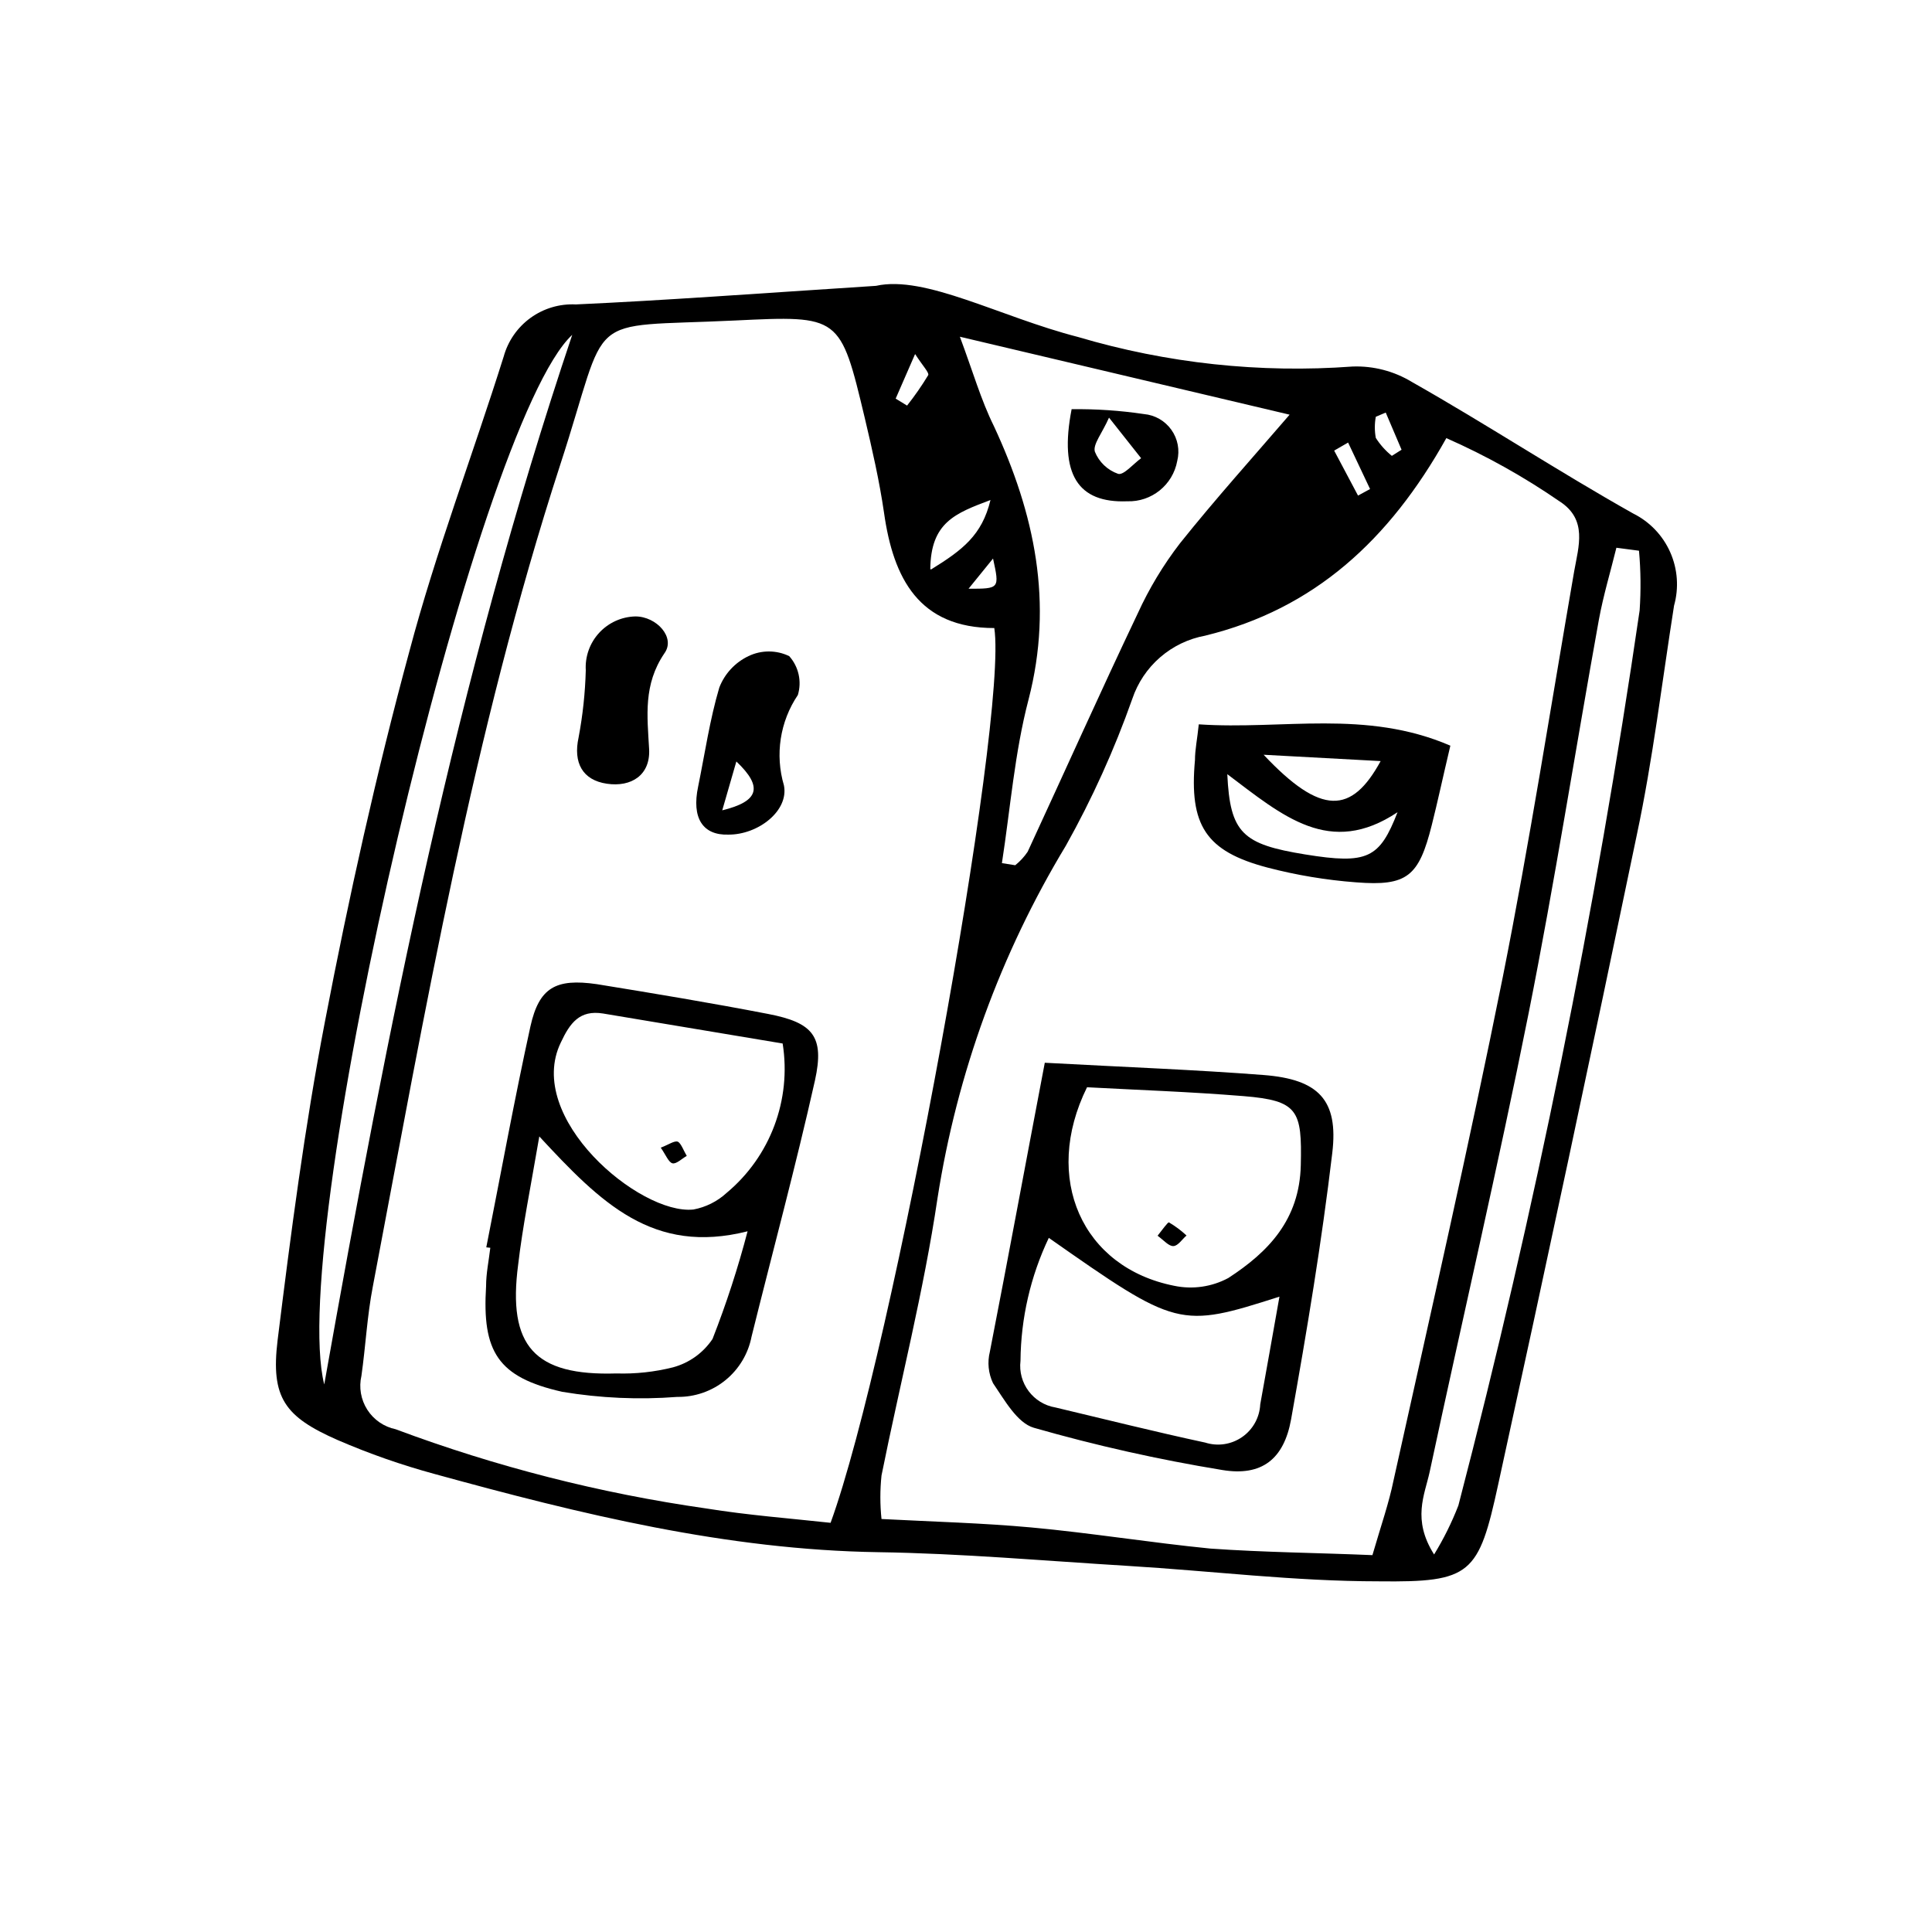
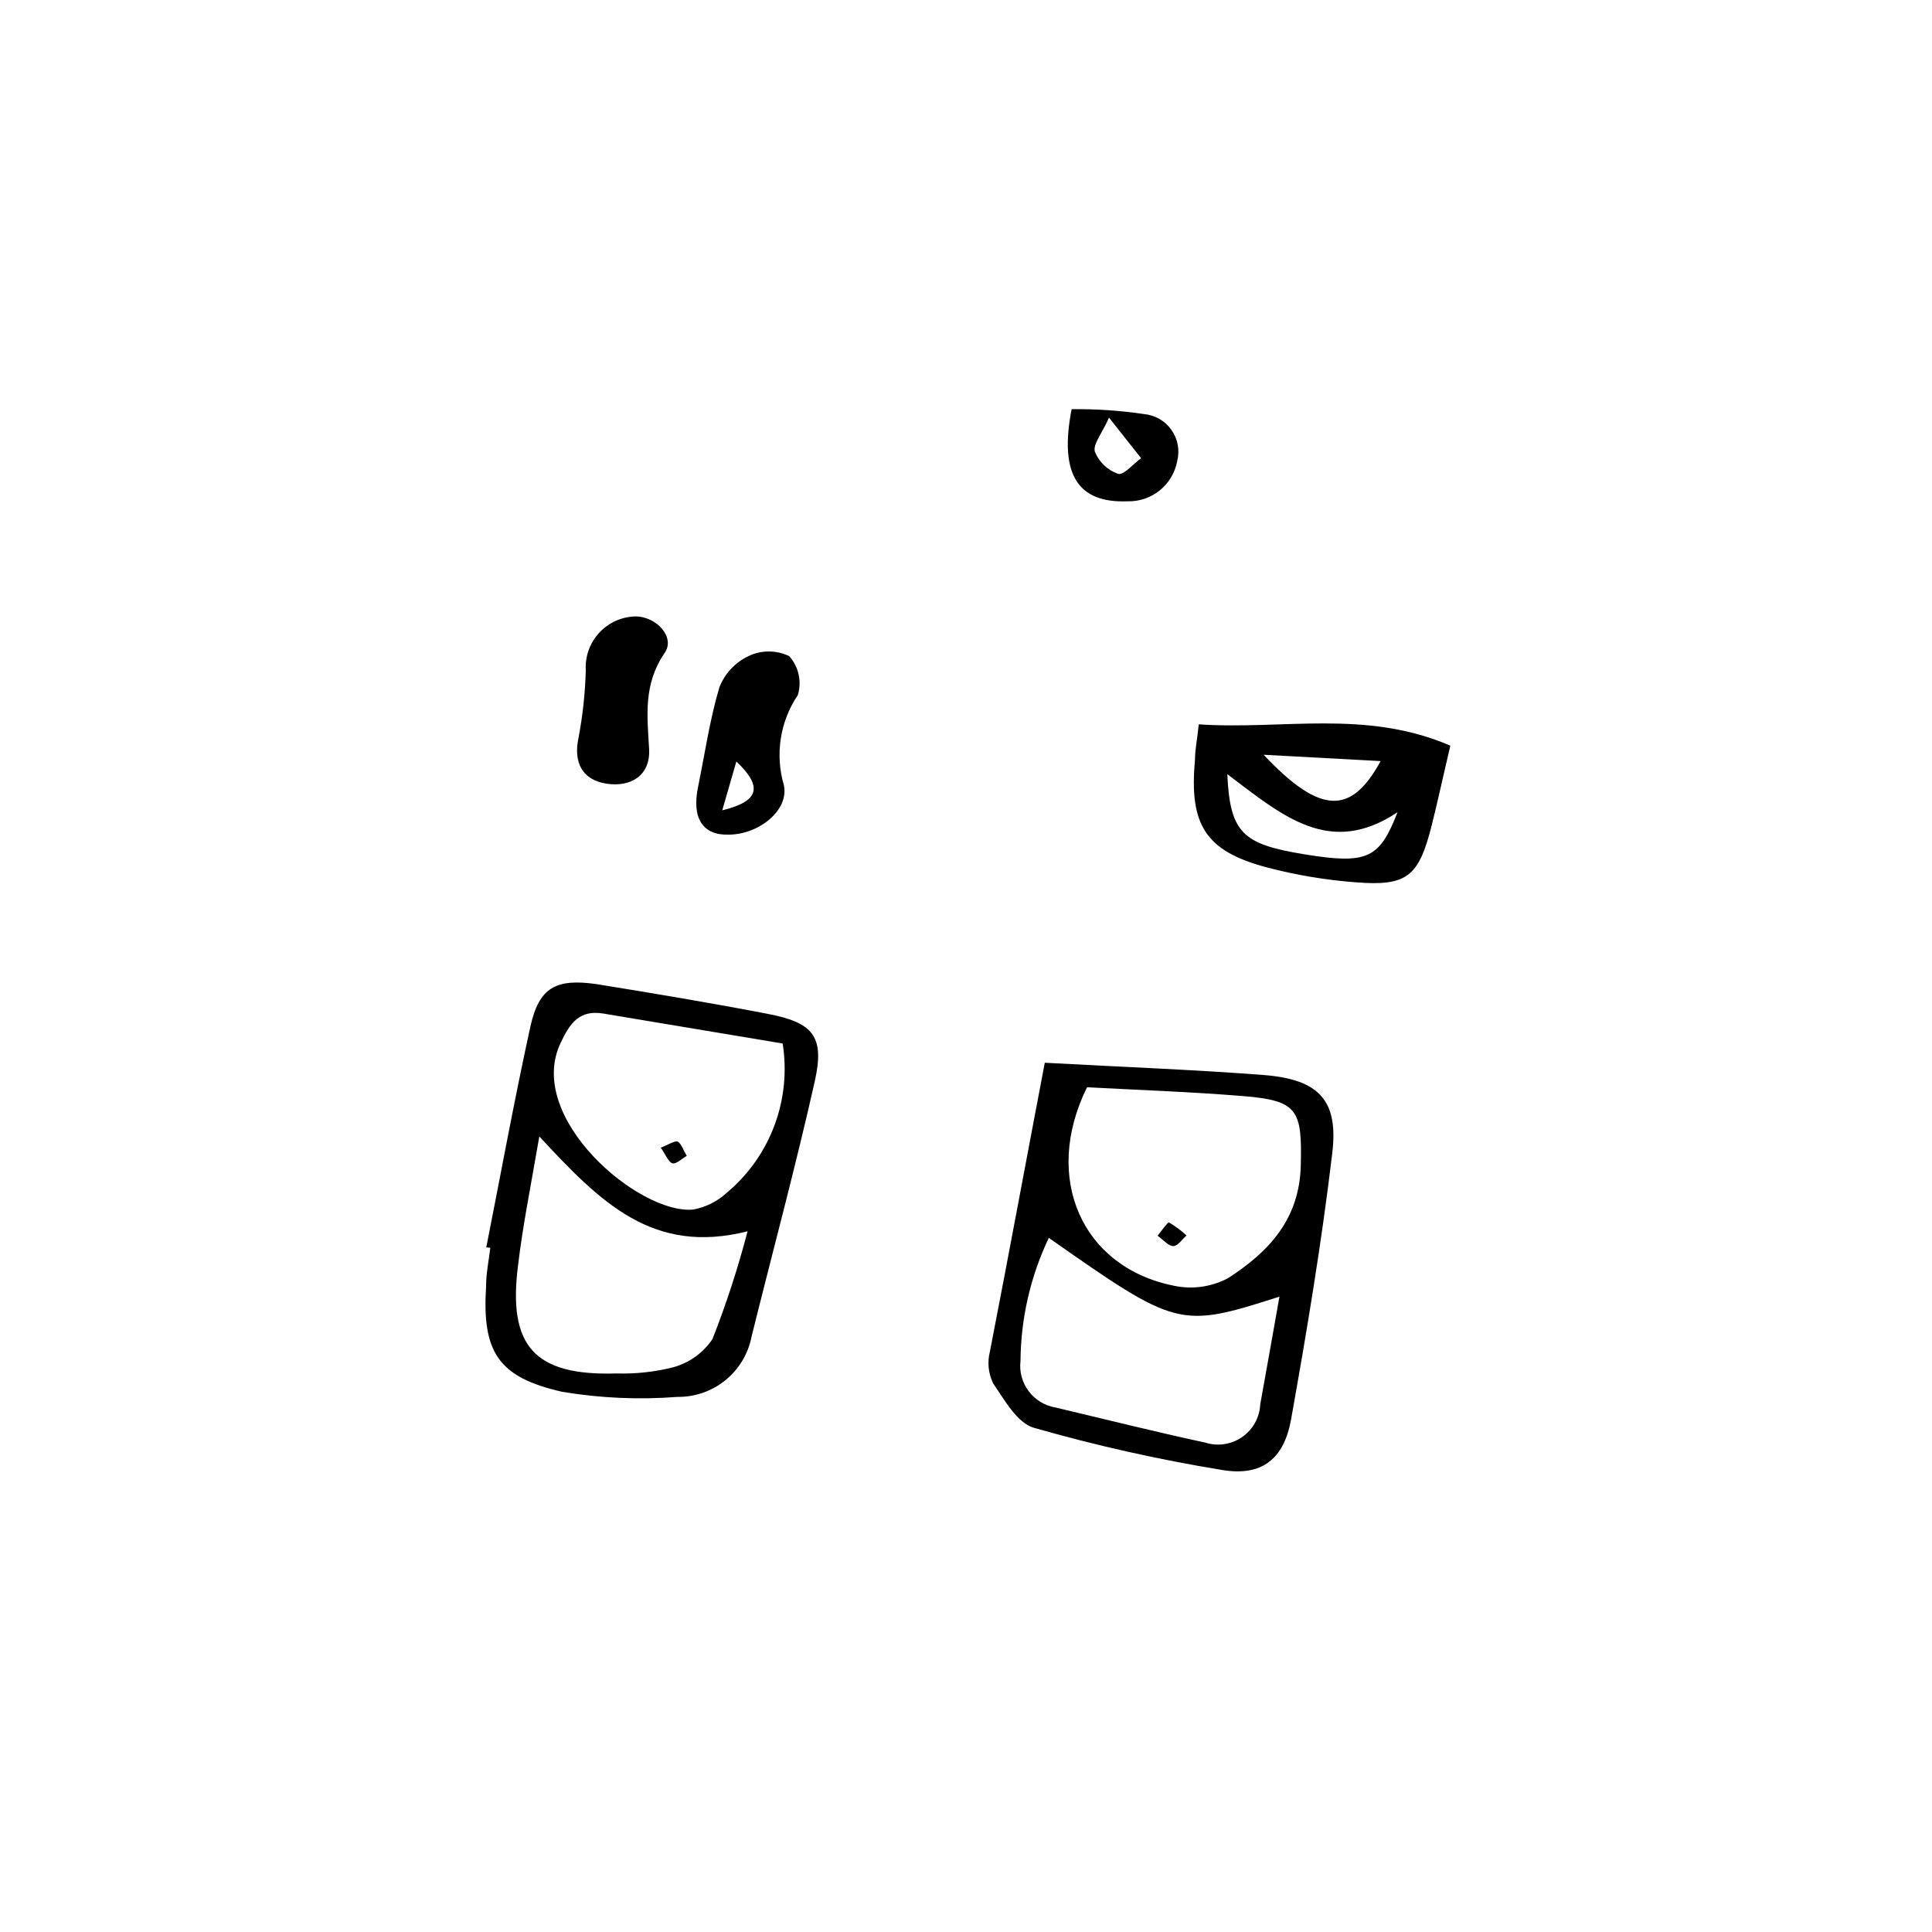
<svg xmlns="http://www.w3.org/2000/svg" fill="#000000" width="800px" height="800px" version="1.1" viewBox="144 144 512 512">
  <g>
-     <path d="m376.15 219.75c13.043-2.91 32.859 8.23 53.516 13.547 23.582 6.992 48.238 9.648 72.773 7.836 5.527-0.203 10.996 1.219 15.727 4.09 19.762 11.195 38.848 23.734 58.664 34.875h0.004c4.359 2.172 7.824 5.801 9.797 10.258 1.969 4.453 2.328 9.457 1.008 14.148-3.191 20.266-5.598 40.641-9.852 60.68-11.945 57.473-24.184 114.83-36.723 172.08-5.207 24.016-7.164 26.086-31.629 25.805-22.391 0-44.277-2.742-66.445-4.086-22.168-1.344-44.109-3.305-66.223-3.637-40.305-0.617-78.875-10.078-117.55-20.711h-0.004c-8.789-2.387-17.395-5.398-25.75-9.016-13.996-6.156-17.746-11.195-15.898-26.422 3.469-27.988 7.164-56.484 12.539-84.418 6.324-32.973 13.602-65.773 22.391-98.188 6.996-26.367 16.793-52.059 24.965-78.035l0.004 0.004c1.129-4.148 3.644-7.789 7.125-10.312 3.484-2.523 7.723-3.785 12.02-3.57 23.398-1.062 46.688-2.797 79.547-4.926zm-12.035 327.81c16.402-45.062 47.078-213 43.383-237.12-19.93 0-26.758-13.098-29.223-30.562-1.23-8.453-3.137-16.793-5.094-25.078-6.492-27.207-6.551-27.207-34.426-25.863-41.031 1.961-32.805-3.078-46.293 38.234-23.121 71.258-35.773 144.59-49.656 217.75-1.512 7.781-1.902 15.785-3.023 23.68-0.711 3.082-0.152 6.324 1.555 8.992 1.707 2.664 4.418 4.527 7.516 5.172 26.594 9.941 54.184 16.98 82.289 20.992 11.082 1.789 22.223 2.629 32.973 3.805zm143.59 8.566c2.297-7.894 4.367-13.77 5.598-19.816 9.852-44.395 19.984-88.727 28.941-133.34 7.109-35.66 12.707-71.652 18.922-107.54 1.176-6.66 3.582-13.715-3.805-18.527h-0.004c-9.469-6.531-19.535-12.156-30.062-16.797-15.113 27.039-35.043 45.285-63.871 52.34v0.004c-4.434 0.809-8.574 2.793-11.98 5.746-3.406 2.953-5.957 6.769-7.387 11.047-4.742 13.426-10.625 26.422-17.578 38.848-17.312 28.652-28.875 60.406-34.035 93.484-3.637 24.574-9.91 48.926-14.836 73.445-0.402 3.832-0.402 7.699 0 11.531 13.938 0.727 26.871 1.062 39.688 2.238 15.844 1.457 31.629 4.031 47.469 5.598 14.336 1.008 28.387 1.121 42.941 1.738zm-98.188-183.39 3.527 0.559c1.277-1.02 2.391-2.227 3.301-3.582 9.742-21.047 19.199-42.207 29.164-63.145 3.012-6.602 6.769-12.836 11.195-18.586 9.348-11.699 19.426-22.895 29.055-34.09l-87.383-20.656c3.469 9.293 5.598 16.793 9.012 23.68 10.805 23.23 15.844 46.797 9.18 72.492-3.691 14.105-4.812 28.828-7.051 43.328zm168.83-82.793-5.988-0.785c-1.566 6.383-3.469 12.652-4.644 19.09-6.269 34.707-11.699 69.527-18.586 104.12-8.117 40.695-17.578 81.113-26.254 121.7-1.344 6.156-4.703 12.594 1.176 21.887h-0.004c2.531-4.129 4.688-8.477 6.438-12.988 20.34-78.121 36.375-157.3 48.031-237.18 0.363-5.277 0.309-10.574-0.168-15.84zm-282.7-57.211c-25.637 23.734-75.738 238.58-65.719 278.16 16.852-94.832 34.82-186.19 65.719-278.16zm95.164 62.137c8.23-5.094 13.434-9.012 15.676-18.359-9.348 3.523-15.844 5.93-15.953 18.359zm110.45-33.586-3.695 2.129 6.324 11.922 3.191-1.734zm-119.9-11.645 3.023 1.848h-0.004c2.035-2.57 3.902-5.262 5.598-8.062 0.336-0.617-1.398-2.406-3.469-5.598zm19.312 50.383c8.23 0 8.23 0 6.492-8.004zm110.56-46.688-2.633 1.117c-0.34 1.852-0.34 3.746 0 5.598 1.152 1.805 2.59 3.414 4.254 4.758l2.574-1.625z" />
    <path d="m272.87 474.56c3.863-19.535 7.445-39.184 11.699-58.555 2.297-10.301 6.719-12.762 17.578-11.195 15.172 2.465 30.34 4.981 45.398 7.894 11.922 2.297 15.004 5.934 12.426 17.633-5.094 22.727-11.195 45.285-16.793 67.848v-0.004c-0.879 4.559-3.336 8.664-6.941 11.59-3.602 2.926-8.121 4.492-12.762 4.422-10.168 0.785-20.395 0.332-30.453-1.344-17.184-3.863-21.273-10.691-20.207-27.988 0-3.414 0.727-6.773 1.121-10.188zm14.051-29.391c-2.406 13.996-4.422 23.902-5.598 33.922-2.856 21.664 4.309 29.559 26.031 28.887 5.051 0.156 10.098-0.391 15-1.621 4.281-1.156 8-3.82 10.469-7.504 3.656-9.324 6.758-18.855 9.293-28.547-25.078 6.324-38.906-7.559-55.195-25.137zm64.488-24.629-47.582-7.949c-6.215-1.008-8.789 2.519-11.195 7.668-9.684 19.93 20.879 45.734 35.098 44.277v0.004c3.305-0.613 6.371-2.144 8.844-4.422 11.574-9.656 17.211-24.695 14.836-39.578z" />
    <path d="m329.02 352.42c1.793-8.789 3.078-17.688 5.598-26.199 1.414-3.668 4.18-6.652 7.727-8.34 3.414-1.648 7.391-1.648 10.805 0 2.504 2.801 3.371 6.699 2.293 10.297-4.742 7.035-6.098 15.824-3.691 23.961 1.344 6.773-6.887 13.098-14.723 13.043-6.773 0.223-9.797-4.367-8.008-12.762zm10.133-6.66-3.75 12.988c9.574-2.356 11.027-6.051 3.695-12.992z" />
    <path d="m312.39 307.36c5.598 0 10.746 5.598 7.668 9.797-5.598 8.285-4.535 16.516-4.031 25.414 0.336 6.828-4.703 10.078-11.195 9.125-6.492-0.953-8.957-5.598-7.5-12.258v-0.004c1.109-5.875 1.746-11.828 1.906-17.801-0.215-3.656 1.066-7.238 3.547-9.93 2.481-2.691 5.945-4.262 9.605-4.344z" />
    <path d="m420.88 425.64c21.664 1.176 39.855 1.848 57.938 3.246 14.609 1.121 19.93 6.606 18.25 20.656-2.801 23.625-6.719 47.133-10.914 70.59-1.902 10.578-7.781 15.172-18.25 13.434-16.848-2.758-33.523-6.496-49.934-11.195-4.422-1.289-7.781-7.391-10.805-11.812v0.004c-1.242-2.602-1.539-5.551-0.84-8.344 4.871-24.965 9.461-49.875 14.555-76.578zm11.195 6.492c-11.922 24.125-1.289 47.805 23.121 52.621 4.871 1.016 9.945 0.285 14.328-2.07 10.578-6.887 18.863-15.395 19.199-29.895 0.336-14.5-0.672-17.129-15.172-18.305-14.496-1.176-28.043-1.621-41.531-2.352zm51.051 55.477c-26.586 8.508-27.148 8.285-61.184-15.562-4.844 10.184-7.406 21.305-7.5 32.578-0.711 5.945 3.387 11.398 9.293 12.375 13.211 3.137 26.367 6.438 39.633 9.293v-0.004c3.316 1.07 6.941 0.531 9.805-1.457 2.867-1.984 4.641-5.191 4.805-8.672 1.625-8.848 3.137-17.637 5.094-28.551z" />
    <path d="m528.36 341.61c-2.129 9.012-3.414 15.059-4.926 21.047-3.414 13.602-6.492 16.234-20.039 15.172h-0.004c-7.938-0.594-15.809-1.906-23.512-3.918-16.348-4.309-20.77-11.195-19.199-28.492 0-2.742 0.617-5.598 1.008-9.461 22.277 1.508 44.223-4.031 66.672 5.652zm-59.113 7.555c0.727 15.676 4.086 18.586 20.656 21.273 16.57 2.688 19.703 1.008 24.461-11.195-17.969 11.98-30.398 1.008-45.117-10.078zm9.625-5.148c15.281 16.234 23.344 15.73 31.012 1.68z" />
    <path d="m427.99 252.44c6.406-0.082 12.809 0.348 19.145 1.289 2.926 0.254 5.59 1.781 7.289 4.172 1.703 2.391 2.273 5.406 1.555 8.254-1.16 6.359-6.805 10.91-13.266 10.691-13.043 0.504-18.082-7.109-14.723-24.406zm9.91 2.238c-1.848 4.199-4.309 7.055-3.75 9.012l-0.004 0.004c1.109 2.754 3.356 4.898 6.16 5.875 1.457 0.449 4.031-2.633 6.102-4.141z" />
    <path d="m319.11 448.14c1.961-0.727 3.695-1.961 4.535-1.566 0.84 0.391 1.566 2.465 2.352 3.75-1.289 0.727-2.801 2.238-3.805 1.961-1.012-0.281-1.738-2.188-3.082-4.144z" />
    <path d="m450.77 471.48c1.23-1.512 2.742-3.695 3.023-3.527 1.672 0.984 3.227 2.148 4.648 3.469-1.176 1.008-2.238 2.742-3.469 2.801-1.234 0.055-2.465-1.457-4.203-2.742z" />
  </g>
</svg>